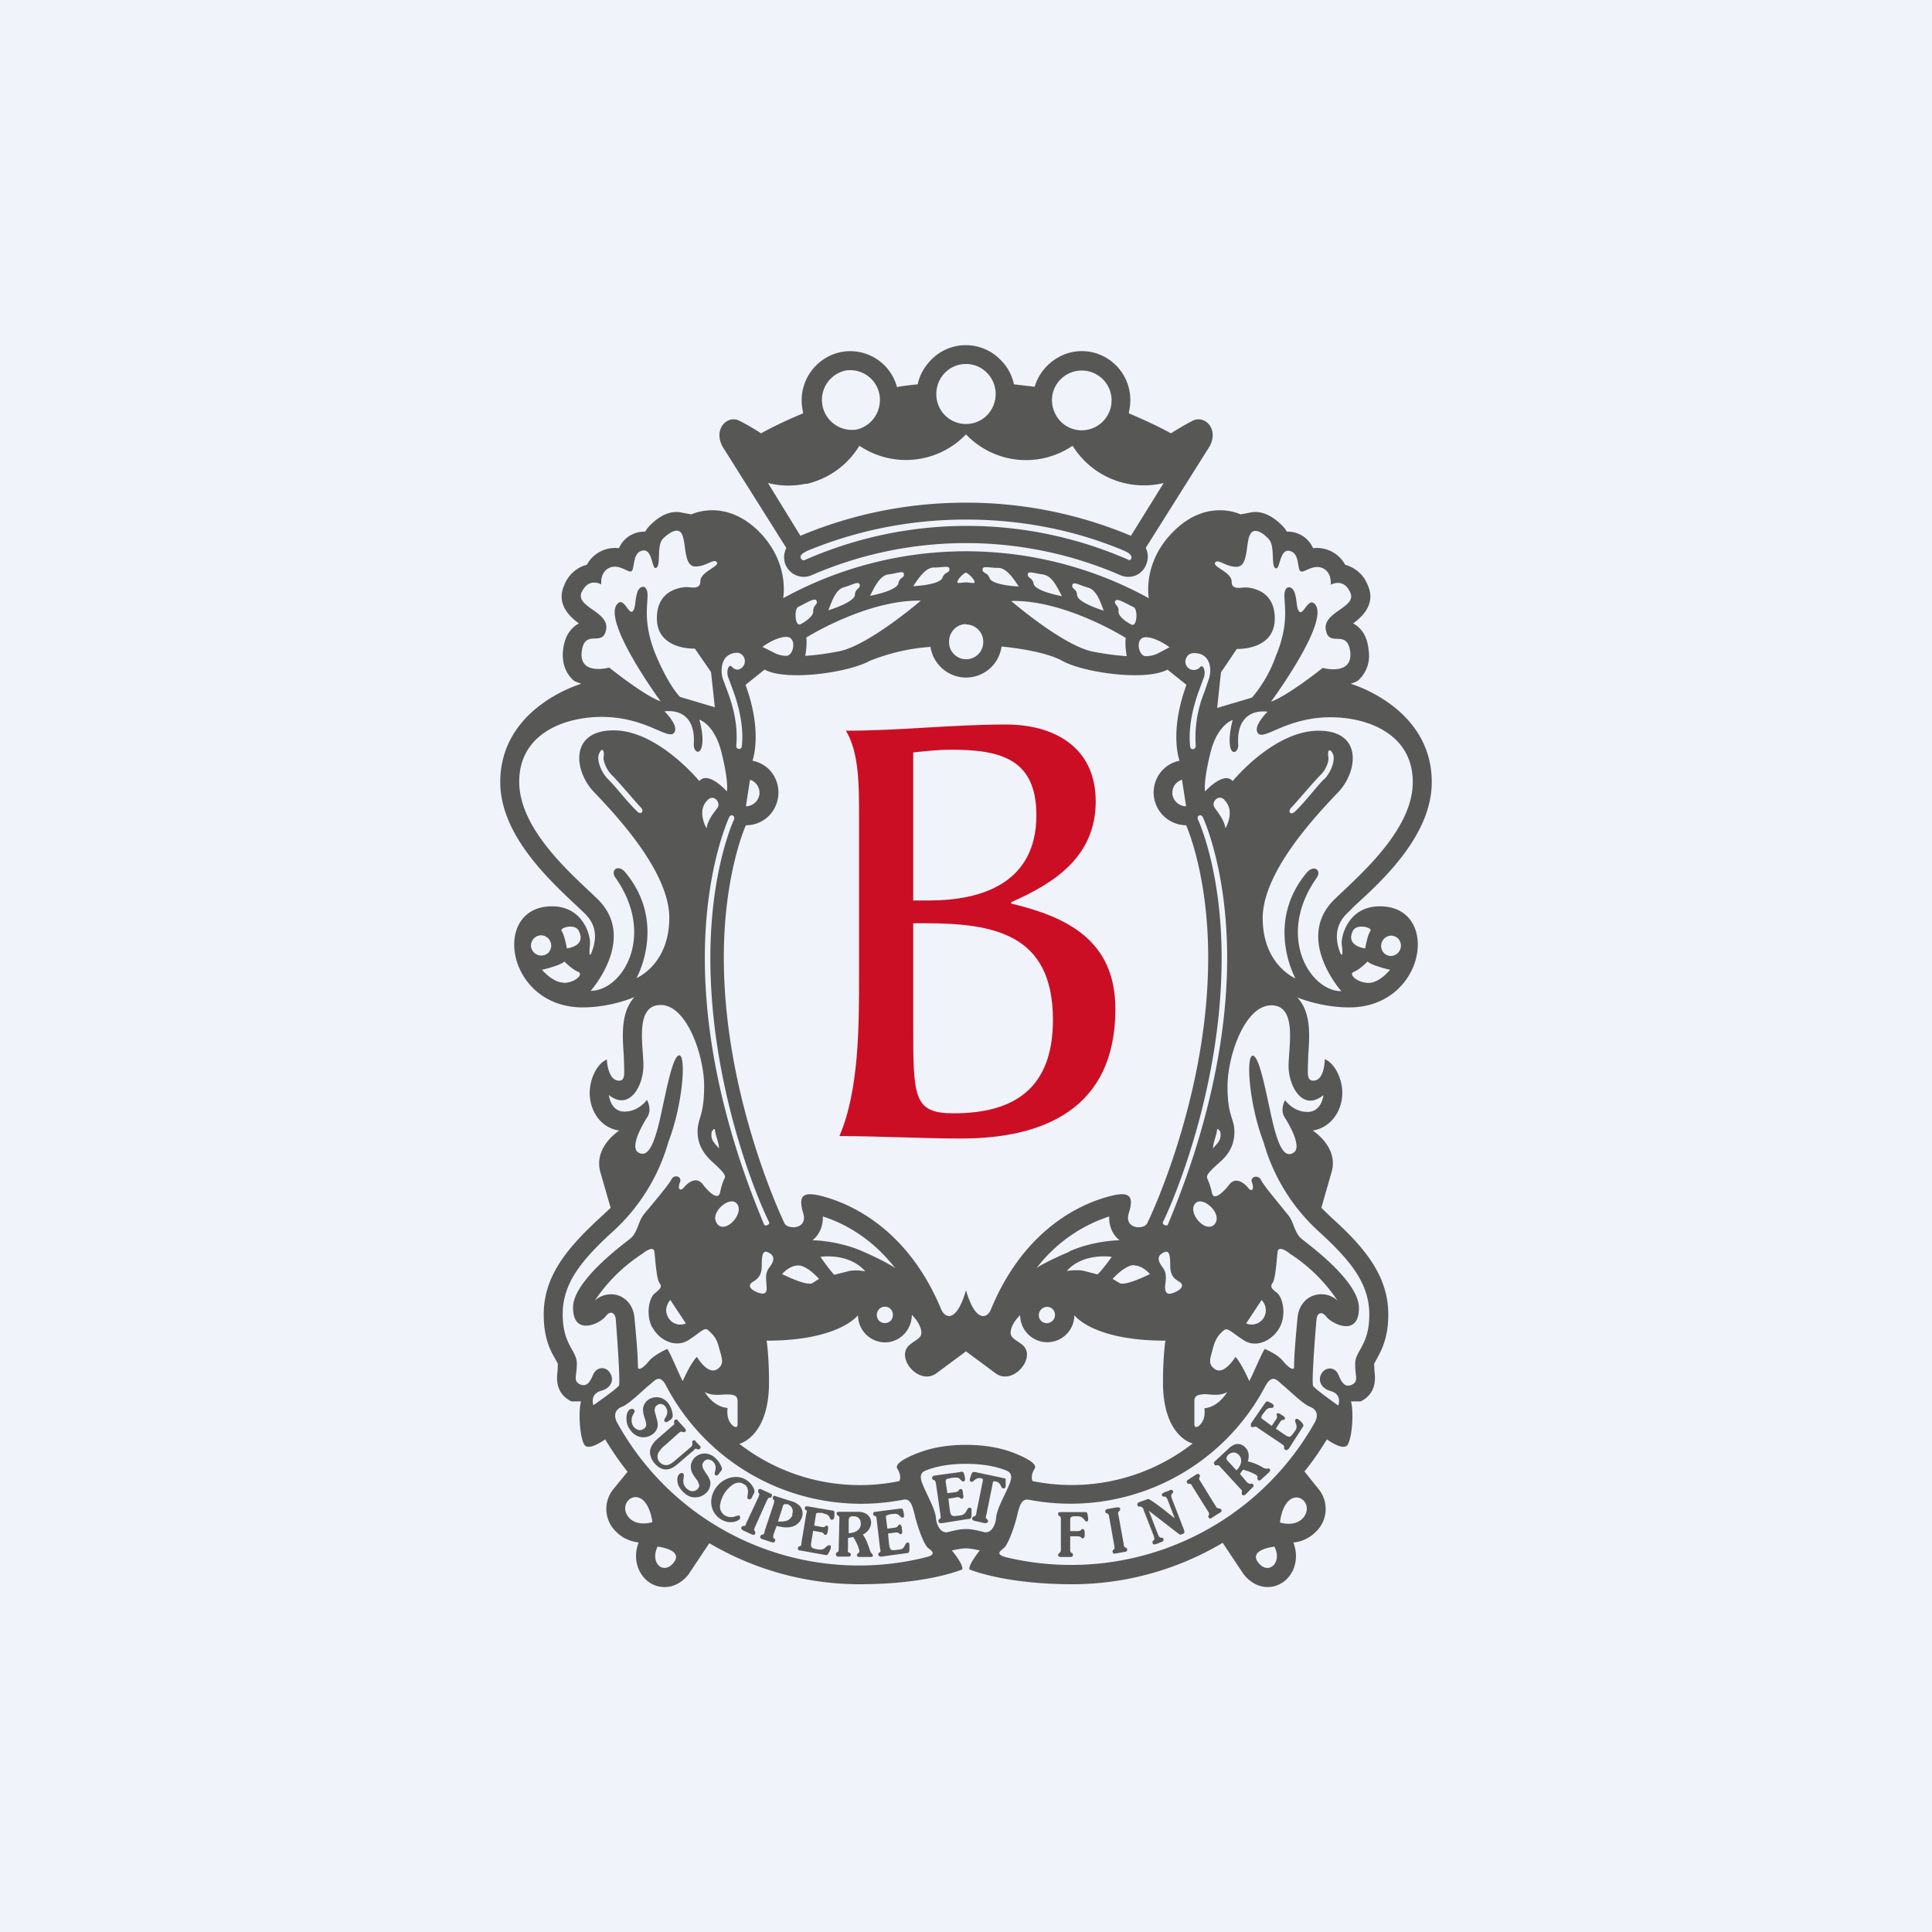
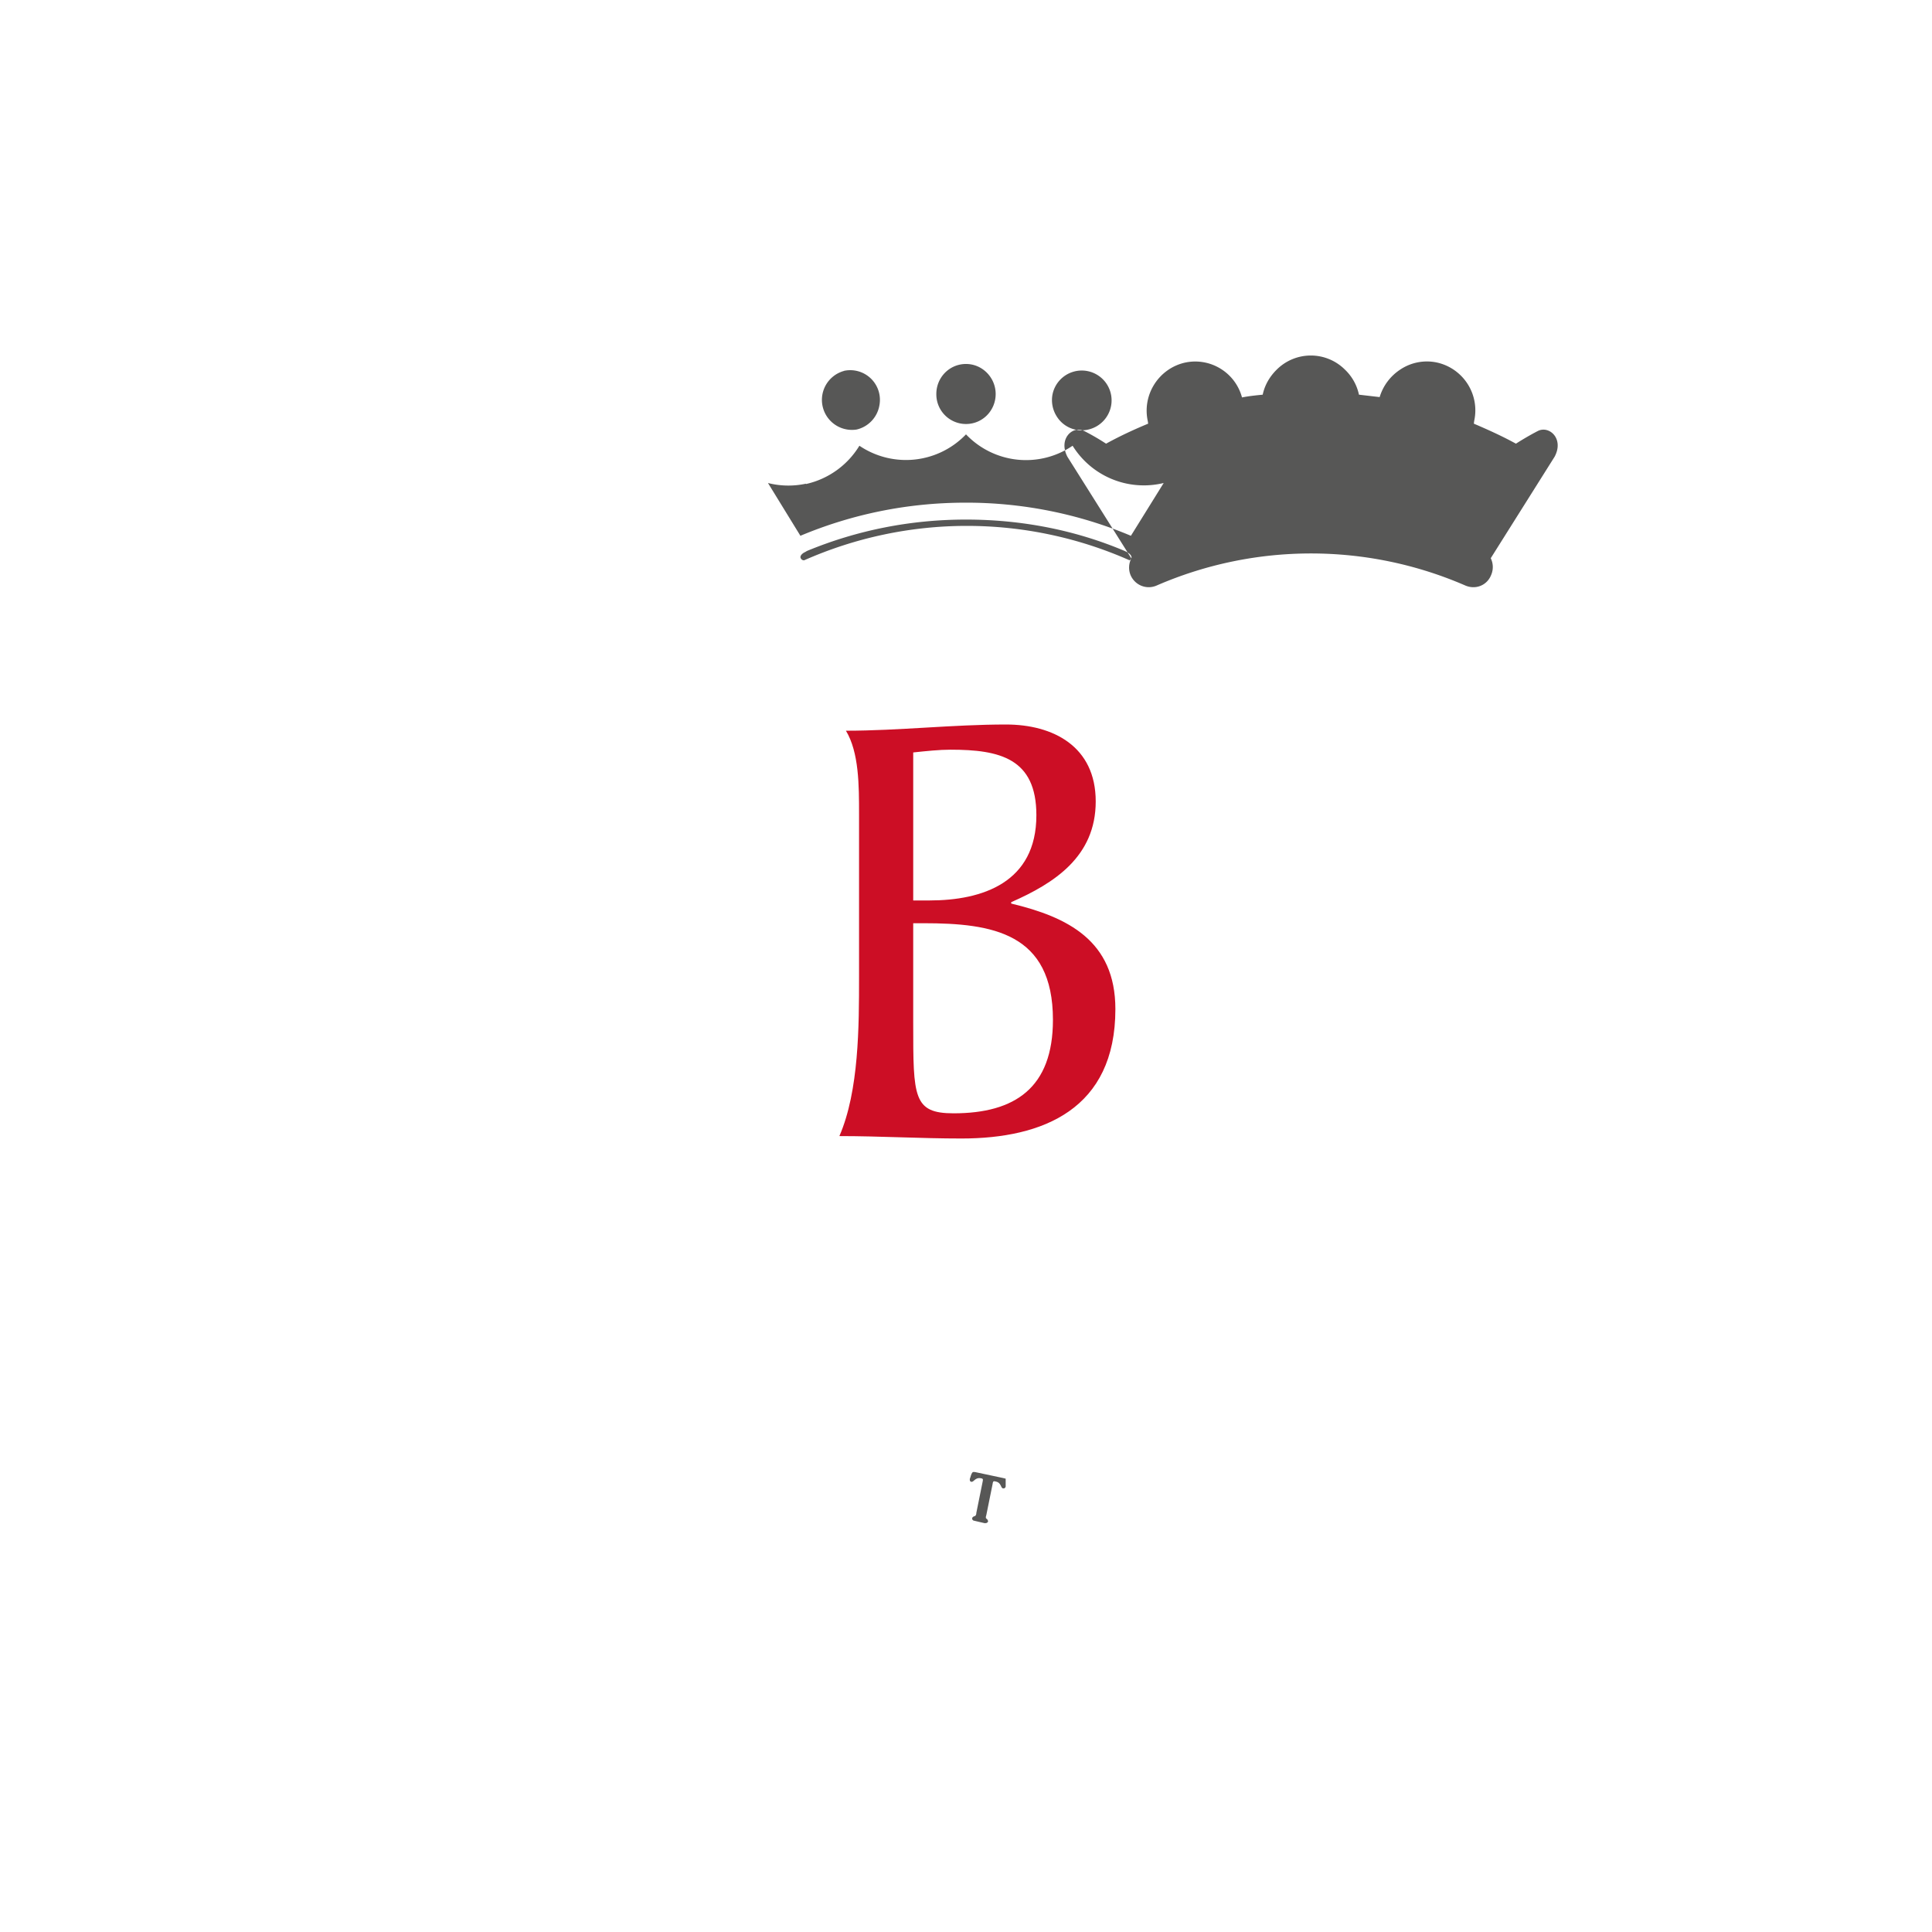
<svg xmlns="http://www.w3.org/2000/svg" width="56" height="56" viewBox="0 0 56 56">
-   <path fill="#F0F3FA" d="M0 0h56v56H0z" />
-   <path d="M23.36 14.03a2.43 2.43 0 0 0 1.55-1.11 2.41 2.41 0 0 0 3.09-.33 2.4 2.4 0 0 0 3.09.33A2.43 2.43 0 0 0 33.73 14l-.95 1.53a12.3 12.3 0 0 0-4.79-.96c-1.7 0-3.31.34-4.79.96L22.26 14c.35.09.73.1 1.1.02Zm1.1-3.28a.86.86 0 0 1 1.03 1 .87.87 0 0 1-.66.7.87.87 0 0 1-.36-1.7Zm3.54-.2c.48 0 .86.4.86.87 0 .48-.38.87-.86.87a.86.86 0 0 1-.86-.87c0-.48.38-.87.86-.87Zm2.51.87a.86.86 0 1 1 1.69.37.87.87 0 0 1-.7.67.85.85 0 0 1-.87-.39.88.88 0 0 1-.12-.65Zm2.28 4.77a.1.1 0 0 1-.05.05 11.65 11.65 0 0 0-9.43 0 .1.1 0 0 1-.1-.06c-.03-.05.02-.13.13-.18l.05-.03c1.45-.6 3-.91 4.61-.91 1.6 0 3.16.3 4.6.91l.06.03c.1.05.16.13.13.19Zm-10-.3a.58.58 0 0 0-.02.48c.13.3.47.43.76.3a11.23 11.23 0 0 1 8.94 0c.3.13.63 0 .75-.3a.58.58 0 0 0-.01-.49l1.85-2.94c.28-.52-.15-.91-.48-.75-.33.17-.64.37-.64.37-.4-.22-.8-.4-1.22-.58l.01-.08a1.42 1.42 0 0 0-1.07-1.69 1.39 1.39 0 0 0-1.07.2c-.29.19-.5.47-.6.8l-.6-.07a1.4 1.4 0 0 0-.4-.72 1.4 1.4 0 0 0-1.99 0c-.2.2-.34.44-.4.72-.2.02-.4.04-.6.08a1.4 1.4 0 0 0-.6-.82 1.4 1.4 0 0 0-1.05-.19c-.76.17-1.25.93-1.08 1.7l.01.07c-.41.17-.82.36-1.22.58 0 0-.3-.2-.64-.37-.33-.16-.75.23-.48.75l1.85 2.94Z" fill="#575756" />
-   <path d="M40.32 27.71a.3.3 0 0 1-.21-.09.3.3 0 0 1 .2-.5.3.3 0 0 1 .21.08.3.3 0 0 1-.2.51Zm-.65.78c-.32 0-.6-.25-.43-.32.18-.07.4-.3.4-.3.12.12.65.24.65.24s-.3.38-.62.38Zm-.46-1.5c.11-.24.6-.1.51 0-.08.1-.15.5-.15.5s-.57-.06-.36-.5Zm-.71-5.06s-.02-.17.03-.18c.06-.02.11.12.11.12.06.14-.03.47-.24.7l-.05.04c-.27.29-.51.62-.81.91-.13.13-.22 0-.12-.1.25-.27.5-.58.82-.92l.04-.04c.2-.2.25-.47.22-.53Zm-.34 3.52c.16-.22-.07-.4-.28-.16-1.23 1.47-.33 3.07-.33 3.07s-.95-.39-.95-1.75c0-1.37 1.63-3.06 2.2-3.66.56-.6.7-1.77-.58-1.77-1.3 0-2.49 1.46-2.49 1.46-.26-.3-.8.3-.8.3s-.06-.24.15-1.1c.2-.84.65-.97.65-.97s-.15.53-.06.82c.06.2.23.09.22-.1-.07-1.13.85-.96.85-.96s-.45.44-.27.63c.18.2.83-.47 2.1-.47 1.05 0 2.38.47 2.38 1.88 0 1.4-1.58 2.73-2.25 3.38-1.2 1.14.18 2.68.18 2.68-.91 0-1.9-1.6-.72-3.28Zm.2 6.3s-.05.48-.46.48c-.42 0-.65-.34-.65-.34s-.17.27 0 .52c.16.25.5.87.23 1.01-.26.15-.44-.22-.62-1.02-.18-.81-.36-1.8-.55-1.8-.2 0-.11 1.4.32 2.52a5.53 5.53 0 0 0 1.6 2.58c.91.83 1.46 1.5 1.46 2.4 0 .9-.41 1.05-.41 1.43 0 .37.1.5-.08.6-.2.1-.3-.03-.4-.27-.09-.24-.37-.26-.5-.04-.11.2 0 .43.27.5.35.1.22.42.22.42s-.67-.47-.73-.57c-.05-.1.08-1.75.1-1.92.01-.18.14-.27.29-.08.15.2.94.6.94-.26 0-.8-1.55-1.9-1.66-2-.22-.18-.22-.49-.4-.7-.18-.23-.71-.85-.78-1.01-.08-.16-.33-.1-.26.08s0 .3-.12.14c-.13-.15-.37-.32-.55-.07-.2.25-.44.45-.49.23-.05-.23-.1-.33-.14-.43-.04-.1.13-.25.36-.46.24-.2.43-.48.43-.88s-.2-.44-.2-1.32c0-.88.5-2.35 1.27-2.35.76 0 .5 1.2.5 1.76 0 .57.4 1.33 1 .85Zm-.24 9.46a8.1 8.1 0 0 1-8.95 3.93c-.33-.09-.19-.17-.06-.28.12-.12.29-.59.37-.92.08-.34.14-.5.34-.47a6.38 6.38 0 0 0 6.86-3.3c.2-.35.33-.17.48-.04.16.12.6.57.82.65.22.09.22.28.14.43Zm-.36 2.8c-.25.26-.66.12-.66.12s.04-.47.29-.66c.32-.23.68.2.37.54Zm-1.29 1.28c-.29-.38.47-.46.47-.46.24.47-.18.84-.47.46Zm-7.94-.88c-.17-.04-.34-.09-.53-.09s-.36.05-.53.09c-.19.04-.32-.18-.34-.4-.02-.23-.16-.48-.3-.79-.14-.3-.23-.51.01-.6.36-.14.75-.19 1.16-.19.4 0 .8.05 1.16.19.24.09.15.3.01.6-.14.3-.28.56-.3.79-.02.22-.15.44-.34.4Zm-1.7.73a8 8 0 0 1-8.95-3.92c-.08-.16-.08-.35.14-.44.22-.08.66-.53.82-.65.15-.13.29-.31.47.04a6.38 6.38 0 0 0 6.87 3.3c.2-.04.26.13.34.47.08.33.25.8.37.92.13.1.27.2-.06.28Zm-7.3.15c-.3.38-.7.01-.47-.46 0 0 .76.08.47.46ZM18.24 44c-.31-.34.05-.77.37-.54.25.19.3.66.3.66s-.42.14-.67-.12Zm-1.04-3.27s-.12-.32.23-.42c.27-.07.38-.3.26-.5-.12-.22-.4-.2-.5.04-.1.24-.2.36-.39.27-.19-.1-.08-.23-.08-.6 0-.38-.41-.53-.41-1.43 0-.9.55-1.57 1.46-2.4a5.54 5.54 0 0 0 1.6-2.58c.43-1.12.52-2.52.32-2.52-.19 0-.37.99-.55 1.8-.18.8-.36 1.17-.63 1.02-.26-.14.08-.76.24-1.01.17-.25 0-.52 0-.52s-.23.34-.65.34c-.41 0-.45-.48-.45-.48.6.48 1-.28 1-.85s-.26-1.76.5-1.76 1.26 1.47 1.26 2.35c0 .88-.19.92-.19 1.32s.2.67.43.88c.23.21.4.37.36.46-.05.1-.09.2-.14.43-.05.22-.3.02-.49-.23-.18-.25-.42-.08-.55.07-.12.15-.2.04-.12-.14.07-.18-.18-.24-.25-.08-.08.16-.61.78-.79 1-.18.22-.18.53-.4.71-.11.1-1.66 1.2-1.66 2 0 .85.79.46.94.26.15-.2.28-.1.3.08.01.17.14 1.82.09 1.92-.06.1-.74.57-.74.57Zm.52-18.28.04.04c.32.34.57.65.82.92.1.1 0 .23-.12.1-.3-.29-.54-.62-.81-.9l-.05-.05c-.21-.23-.3-.56-.24-.7 0 0 .05-.14.1-.12.06.01.04.18.04.18-.03.06.03.33.22.53Zm.12 2.99c1.18 1.68.2 3.28-.72 3.28 0 0 1.38-1.54.18-2.68-.67-.65-2.25-1.97-2.25-3.38s1.33-1.88 2.39-1.88c1.26 0 1.9.66 2.09.47.18-.2-.27-.63-.27-.63s.92-.17.85.95c-.01.2.15.32.22.11.1-.3-.06-.82-.06-.82s.45.13.65.98c.21.85.15 1.1.15 1.1s-.54-.61-.8-.3c0 0-1.2-1.47-2.48-1.47-1.29 0-1.15 1.17-.59 1.77.57.6 2.2 2.29 2.2 3.66 0 1.36-.95 1.75-.95 1.75s.9-1.6-.33-3.07c-.2-.24-.44-.06-.28.16Zm-.98-8.27c.2-.45.57-.23.57-.23s-.05-.35.23-.48.55.15.64.1c.1-.06.03-.47.26-.58.37-.17.32.56.46.48.15-.07 0-.65.2-.85.21-.2.48-.36.57-.07.1.3.04.88.37.88.32 0 .54-.25.62-.12.07.13-.48.27-.48.55 0 .27-.3.15-.46.17-.17.02-.8.11-.8.9 0 .93 1.1.88 1.1.88l.47.68.11 1.02-1.01-.3s-.3-.28-.69-1.19c-.38-.91-.25-1.43-.25-1.76 0-.32-.23-.3-.3-.07-.07.21-.04.5-.15.55-.1.05-.24-.39-.4-.25-.54.44 1.23 2.85 1.23 2.85-.5-.18-1.49-.98-1.49-.98s-.87.24-.8-.45c.08-.69.59-.15.7-.61.16-.56-.9-.68-.7-1.13Zm4.53 1.75a.25.25 0 0 1 0 .49.24.24 0 0 1-.19-.1c-.08-.05-.15.13-.1.3l.14.38c.29.78.3 1.35.26 1.65-.02.11-.17.08-.16-.03.03-.29.03-.82-.25-1.56l-.14-.38c-.08-.26-.05-.75.44-.75Zm.23 4.45.12-.77a.4.4 0 0 1 .27.44.4.4 0 0 1-.39.33Zm12.76 0a.4.4 0 0 1-.4-.4.4.4 0 0 1 .28-.37l.12.77Zm-12.22-3.96c.67.35 2.47.07 3.04-.25a5.8 5.8 0 0 1 1.77-.41 1.05 1.05 0 0 0 1.03.89 1.04 1.04 0 0 0 1.03-.9s1.2.1 1.77.42c.57.32 2.37.6 3.04.25l.55.44c-.51 1.4-.2 2.2-.2 2.2a.93.93 0 0 0-.68.56.95.95 0 0 0 .87 1.31s.64 1.4.64 3.84c0 3.98-1.67 7.51-1.77 7.7-.09.19-.68.17-.53-.3.15-.48.03-.63-.5-.5s-2.43.7-3.5 3.3c-.1.25-.44.4-.72-.56-.28.96-.61.81-.72.55-1.07-2.58-2.97-3.16-3.5-3.29-.53-.13-.64.02-.5.5.15.47-.44.49-.54.3-.09-.19-1.76-3.72-1.76-7.7 0-2.44.64-3.84.64-3.84a.93.93 0 0 0 .87-.58.96.96 0 0 0-.2-1.04.94.94 0 0 0-.48-.25s.31-.8-.2-2.2l.55-.44Zm.63-.95c.32 0 .22.55 0 .55a.79.79 0 0 1-.37-.1l-.32-.16s.38-.29.7-.29Zm.35-.87c.23-.11.5-.29.53-.17.04.11-.1.11-.1.3.01.12-.17.27-.36.37-.17.1-.2-.44-.07-.5Zm1.33-.57c.25-.07.42-.19.45-.07.02.12-.13.1-.14.29-.01.22-.77.45-.77.45.1-.25.21-.61.46-.67Zm1.28-.37c.26-.03.45-.13.45 0 .01.11-.13.08-.16.26-.05.22-.82.36-.82.36.12-.24.28-.59.53-.62Zm-2.38 1.83s1.75-1.1 3.32-1.07c0 0-1.52 1.31-2.38 1.47-.3.06-.65.11-.97.13 0 0 .06-.3.03-.53Zm3.7-2.03c.26 0 .46-.07.45.05 0 .12-.14.07-.2.24-.07.22-.85.25-.85.25.15-.22.35-.54.6-.54ZM28 18.1c.27 0 .5.22.5.5a.5.5 0 0 1-.3.47.5.5 0 0 1-.66-.28.5.5 0 0 1-.03-.2c0-.27.22-.5.49-.5Zm0-1.5c.04 0 .25.18.25.28 0 .04-.17 0-.25 0-.08 0-.25.04-.25 0 0-.1.2-.28.25-.28Zm.93-.14c.25 0 .45.32.6.54 0 0-.78-.03-.85-.25-.06-.17-.2-.12-.2-.24-.01-.12.19-.05.45-.05Zm1.32.2c.25.03.4.38.53.62 0 0-.78-.14-.82-.36-.03-.18-.17-.15-.17-.27.01-.12.2-.02.46 0Zm.83.3c.03-.12.2 0 .45.07.25.06.37.42.46.67 0 0-.76-.23-.77-.45-.01-.19-.16-.17-.14-.29Zm1.58 2.06a8.1 8.1 0 0 1-.97-.13c-.86-.16-2.38-1.47-2.38-1.47 1.56-.04 3.32 1.07 3.32 1.07-.03.23.03.53.03.53Zm-.33-1.6c.03-.1.3.07.53.18.13.06.1.6-.07.5-.2-.1-.37-.25-.37-.37.02-.19-.13-.19-.1-.3Zm.88 1.05c.3 0 .69.29.69.29l-.32.17a.8.8 0 0 1-.37.09c-.22 0-.32-.55 0-.55Zm.5 18.28c-.13-.17-.22-.35.05-.46.14-.05.16.12.16.4s.12.38.26.46c.14.09.1.2-.11.3-.22.1-.3.05-.3-.16.02-.2.06-.37-.06-.54Zm-3.13 1.37a.24.24 0 0 1-.14.21.23.23 0 0 1-.33-.21c0-.13.11-.24.24-.24s.23.1.23.24Zm1.65-1.7s-.28.4-.42.52l-.38-.1c-.21-.05-.51 0-.51 0 .48-.54 1.3-.41 1.3-.41Zm.64.26c.26 0 .46.25.46.25s-.71.36-.88.26l-.2-.12s.35-.4.62-.4Zm-1.87-.4c-.73.31-.95.47-.95.47a4.35 4.35 0 0 1 2.1-1.49c-.01.28.1.53.3.69 0 0-.72 0-1.45.32Zm-7.26.79-.19.12c-.17.1-.88-.26-.88-.26s.2-.25.47-.25c.26 0 .6.39.6.39Zm1.34-.22s-.3-.06-.5 0l-.4.1c-.13-.13-.4-.52-.4-.52s.82-.13 1.3.42Zm.8 1.27c0 .13-.1.23-.23.23a.23.23 0 0 1-.17-.07.24.24 0 0 1 0-.33.23.23 0 0 1 .4.17ZM25 36.27c-.73-.32-1.45-.32-1.45-.32.2-.16.31-.41.3-.69.51.16 1.36.55 2.1 1.5 0 0-.22-.17-.95-.49Zm-2.78 1.02c.02.21-.07.25-.29.16-.22-.1-.25-.21-.1-.3.13-.08.25-.18.25-.46s.02-.45.16-.4c.27.11.18.3.05.46-.12.17-.08.33-.07.54Zm-1.71-14.1c.18-.18.37.06.3.2-.07.12-.29.34-.33.62 0 0-.3-.5.03-.82Zm.33 10.1c-.1-.14-.28-.24-.2-.52.04.02.02-.06.08-.04.02.2.12.38.12.56Zm-.41-5.52c0-2.53.67-4 .7-4.07.04-.12.2-.07.14.07-.03.06-.68 1.5-.68 4 0 3.6 1.28 6.8 1.7 7.65.04.08-.11.13-.14.08-.36-.88-1.72-4.1-1.72-7.73Zm.36 7.7c-.25-.3.35-.82.56-.59.25.26-.3.9-.56.6Zm-1.48 2.5c0-.1.05-.21.12-.29l.45.68a.4.4 0 0 1-.52-.19.42.42 0 0 1-.05-.2Zm-.4.5c.19.37.65.6 1.02.39.37-.23.49-.41.6-.3.12.11.24.21.31.5.08.3.17.47-.04.62-.28.2-.6-.35-.6-.35-.19.19-.41.7-.41.7-.11-.19-.35-.8-.45-.93 0 0-.35.15-.52.34-.16.2-.32.31-.33.18 0-.32-.04-.78-.1-1.43-.03-.32-.22-.57-.5-.65a.69.69 0 0 0-.65.16 4.76 4.76 0 0 1 1.38-1.36c.16-.13.34-.21.35-.04.02.17.06.77.14.88.09.11.04.17-.12.3-.17.12-.28.6-.09.99Zm1.52 1.88c.23.13.5.06.67.07.17 0 .28.03.28.2v.67c0 .12-.13.09-.23-.08-.1-.17-.06-.4-.06-.4-.42-.03-.66-.46-.66-.46Zm8.92 1.75c-.4-.15-.86-.22-1.35-.22-.5 0-.95.07-1.35.22-.4.15-.73.33-.64.47.14.22.06.36.06.36a5.7 5.7 0 0 1-4.64-1.08s.86-.2.86-1.78c0-.8-.07-1.21-.07-1.21 2.12 0 2.65-.74 2.65-.74a.79.79 0 0 0 .78.79c.43 0 .78-.36.78-.8 0 0 .2.19.26.41.07.26-.1.28-.31.45-.46.35.25 1.22.77.83l.85-.63.85.63c.51.39 1.23-.48.77-.83-.22-.17-.38-.2-.31-.45.06-.22.26-.4.26-.4a.78.78 0 1 0 1.57 0s.52.74 2.64.74c0 0-.07.42-.07 1.21 0 1.58.86 1.77.86 1.77a5.7 5.7 0 0 1-4.64 1.09s-.08-.14.06-.36c.09-.14-.25-.32-.64-.47Zm5.86-6.62c-.26.3-.81-.34-.56-.6.21-.23.8.3.56.6Zm-.36 5.73c-.1.17-.23.2-.23.08v-.68c0-.16.1-.18.28-.2.18 0 .44.07.67-.06 0 0-.24.43-.66.47 0 0 .04.22-.06.39Zm1.27-2.85.45-.68c.07.08.12.18.12.3a.41.41 0 0 1-.57.38Zm.98.1c.19-.37.08-.86-.09-.99-.16-.12-.2-.18-.12-.29.08-.11.12-.7.14-.88.01-.17.19-.1.36.04a4.76 4.76 0 0 1 1.38 1.36.69.69 0 0 0-.66-.16c-.28.08-.47.33-.5.65-.06.65-.1 1.1-.1 1.43 0 .13-.17.02-.33-.18-.17-.2-.52-.34-.52-.34-.1.14-.34.74-.45.93 0 0-.22-.51-.4-.7 0 0-.33.55-.6.35-.22-.15-.12-.32-.05-.61.08-.3.19-.4.3-.5.12-.12.24.06.61.29.37.22.83-.02 1.03-.4Zm-1.94-5.17c0-.18.1-.36.12-.56.06-.02.04.06.08.04.08.28-.1.38-.2.52Zm.33-10.1c.33.32.03.82.03.82-.04-.28-.26-.5-.33-.63s.12-.37.3-.2Zm.08 4.58c0 3.62-1.36 6.85-1.72 7.73-.03.05-.18 0-.14-.08.41-.84 1.7-4.04 1.7-7.65 0-2.5-.65-3.94-.68-4-.07-.14.1-.19.14-.07.03.06.7 1.54.7 4.07Zm-.96-8.84c.49 0 .52.49.43.75l-.13.38a3.46 3.46 0 0 0-.25 1.56c0 .1-.14.14-.16.03-.04-.3-.03-.87.26-1.65l.14-.38c.05-.17-.02-.35-.1-.3a.24.24 0 0 1-.2.1.24.24 0 0 1-.24-.25c0-.06.03-.12.07-.17.05-.05.11-.07.18-.07Zm.61-2.62c.08-.13.3.12.62.12.33 0 .27-.59.37-.88.1-.29.36-.14.56.07.2.2.06.78.2.85.15.08.1-.65.47-.48.23.1.16.52.26.57.09.06.36-.22.64-.09s.23.48.23.48.38-.22.57.23c.2.44-.86.56-.7 1.12.11.46.62-.08.7.61.06.69-.8.45-.8.45s-1 .8-1.5.98c0 0 1.78-2.41 1.25-2.85-.17-.14-.3.3-.41.25-.11-.06-.08-.34-.15-.55-.07-.22-.3-.25-.3.07 0 .33.13.85-.25 1.76a3.84 3.84 0 0 1-.69 1.2l-1.01.3.11-1.03.46-.68s1.1.05 1.1-.88c0-.79-.62-.88-.79-.9-.16-.02-.46.1-.46-.17 0-.28-.55-.42-.48-.55ZM16.43 27.48s-.07-.39-.15-.49c-.08-.1.4-.24.5 0 .22.44-.35.5-.35.5Zm-.1 1c-.31 0-.62-.37-.62-.37s.53-.12.65-.24c0 0 .22.23.4.3.17.07-.1.32-.43.32Zm-.94-1.07c0-.16.13-.3.3-.3a.3.3 0 0 1 .27.2.3.3 0 0 1-.07.31.3.3 0 0 1-.5-.2Zm24.6-1.14c-.9 0-1.12.85-1.1 1.1.04.27.02.4-.05.23-.23-.62.03-.96.23-1.15l.2-.2c.84-.76 2.23-2.06 2.23-3.58 0-2.18-2.35-2.85-2.35-2.85.07-.03.16-.05.22-.1a.96.96 0 0 0 .3-.87c-.03-.38-.19-.64-.45-.78.25-.18.68-.56.42-1.12a.97.97 0 0 0-.65-.58.93.93 0 0 0-.93-.48.8.8 0 0 0-.76-.48.82.82 0 0 0-.14-.18c-.4-.4-.73-.42-.94-.37l-.26.05s-.94-.47-1.9.45c-.97.92-.76 1.98-.76 1.98a11 11 0 0 0-10.6 0s.21-1.06-.75-1.98c-.97-.92-1.91-.45-1.91-.45l-.27-.05c-.2-.05-.54-.03-.93.37a.87.87 0 0 0-.14.18.8.8 0 0 0-.76.48.93.93 0 0 0-.93.48l-.07.02a.97.97 0 0 0-.58.56c-.26.56.17.94.42 1.12-.26.14-.42.4-.46.78-.05.48.17.75.3.87.07.05.16.07.23.1 0 0-2.35.67-2.35 2.85 0 1.52 1.4 2.82 2.22 3.59l.2.19c.21.2.47.53.23 1.15-.06.17-.08.04-.05-.22s-.2-1.11-1.1-1.11c-1.77 0-1.34 2.93.89 2.93.83 0 1.5-.3 1.5-.3-.4.44-.35 1.12-.31 1.68l.01.32c0 .18.03.38-.1.42-.38.06-.4-.61-.4-.61-.33.14-.54.68-.49 1.1.04.44.34.89.85.96 0 0-.75.47-.55 1.2l.3 1.04-.3.28c-.98.9-1.64 1.71-1.64 2.81 0 .7.2 1.06.34 1.3l.07.13-.01.22c-.02.17-.08.63.4.87h.28c-.09.38-.02 1.08.1 1.26.13.19.6-.16.6-.16.2.33.41.64.65.94l-.4.49a.91.91 0 0 0 .05 1.23c.2.21.44.3.67.33-.19.51.01.96.33 1.17.37.23.83.13 1.12-.25l.6-.9a8.58 8.58 0 0 0 4.36 1.19c1.99 0 2.97-.43 2.97-.43.05-.13-.3-.55-.3-.55.15-.03.29-.06.41-.06s.26.03.4.06c0 0-.34.42-.3.55 0 0 1 .43 2.98.43 1.56 0 3.06-.43 4.36-1.2l.6.9c.3.39.75.49 1.12.26.32-.2.52-.66.33-1.17.23-.02.47-.12.67-.33a.91.91 0 0 0 .05-1.23l-.4-.5c.24-.29.45-.6.65-.93 0 0 .47.35.6.16.12-.18.19-.88.1-1.26h.28c.48-.24.42-.7.4-.87l-.01-.22.07-.13c.13-.24.34-.6.34-1.3 0-1.1-.66-1.92-1.65-2.81l-.29-.28.3-1.05c.2-.72-.55-1.19-.55-1.19.5-.08.81-.52.85-.97.05-.41-.16-.95-.5-1.1 0 0 0 .68-.38.62-.14-.04-.11-.24-.11-.42l.01-.32c.04-.56.09-1.24-.32-1.67 0 0 .68.29 1.51.29 2.23 0 2.66-2.93.89-2.93Z" fill="#575756" />
-   <path d="M19.06 41.36a.54.54 0 0 0-.03-.25l-.03-.12c-.03-.09-.05-.2.06-.27.1-.06.2 0 .24.07.13.22-.09.34-.04.4.02.04.05.04.09.02.04-.03.1-.06.13-.1l.02-.06a.66.66 0 0 0-.1-.33.45.45 0 0 0-.24-.2.43.43 0 0 0-.35.04.36.36 0 0 0-.17.26c-.01.09.02.2.04.27.02.05.05.14.05.2 0 .05-.02.1-.08.13-.12.08-.24 0-.3-.09a.33.33 0 0 1-.04-.2c0-.06.03-.1.06-.16.02-.04.04-.07.01-.1-.02-.04-.07-.04-.12-.02-.09.06-.11.2-.1.29 0 .1.03.2.09.28.06.1.15.18.27.22.12.04.26.02.37-.05a.37.37 0 0 0 .17-.23Zm1.06.66c.04-.04.06-.03.1-.01.02 0 .04.01.06-.01.05-.04.02-.08 0-.1l-.1-.1c-.02-.04-.05-.07-.1-.04-.02.03-.02.05-.01.07 0 .04 0 .06-.03.1l-.41.35c-.08.07-.17.15-.26.18a.25.25 0 0 1-.25-.08.24.24 0 0 1-.03-.28.78.78 0 0 1 .2-.22l.38-.34c.06-.04.06-.06.12-.03.02 0 .04.01.07-.01.04-.03.01-.07-.01-.1l-.2-.22c-.01-.03-.05-.05-.09-.02-.02.02-.02.04-.02.07v.02c.02.03-.02.06-.05.08l-.39.34c-.12.1-.24.23-.26.39a.5.5 0 0 0 .13.35c.08.1.22.2.37.18.14-.01.28-.13.39-.23l.4-.34Zm.3.61c-.05-.07-.1-.17-.02-.26.07-.1.18-.07.25-.02.19.17.02.35.08.4.03.03.06.02.09-.01l.1-.13a.09.09 0 0 0 0-.07.66.66 0 0 0-.2-.29.45.45 0 0 0-.3-.12.42.42 0 0 0-.31.15.36.36 0 0 0-.08.3c.01.09.07.18.12.25.03.04.09.11.1.17.03.05.02.1-.02.15-.1.11-.23.08-.31.01a.33.33 0 0 1-.11-.17c-.01-.07 0-.11.01-.18 0-.04.01-.08-.02-.1-.03-.03-.09-.01-.12.03-.07.08-.05.22-.02.3.04.1.1.17.18.24.09.08.2.13.33.12.12 0 .24-.06.33-.16.07-.08.1-.18.09-.28a.55.55 0 0 0-.1-.22l-.07-.1Zm.9 1.32a.35.35 0 0 1-.3-.02.3.3 0 0 1-.15-.29.87.87 0 0 1 .39-.62c.1-.06.22-.06.3 0 .05.02.1.07.11.14.02.06.01.1 0 .18 0 .03-.02.1.02.11.03.02.07.01.09-.02l.09-.18-.01-.08a.59.59 0 0 0-.24-.28c-.28-.17-.69-.06-.9.28-.2.34-.1.7.18.87.08.05.2.09.3.08.07 0 .2-.03.25-.1.01-.03 0-.07-.02-.09-.03-.01-.08.01-.11.02Zm.55.42c-.02-.03 0-.07.01-.1l.35-.78c.02-.03.03-.07.07-.08h.02c.02 0 .04 0 .05-.04.02-.04 0-.07-.04-.08l-.26-.12c-.03-.02-.07-.02-.09.02-.01.03 0 .05 0 .07l.02.02c.02.03 0 .06-.01.1l-.36.77c-.01.04-.02.08-.06.08h-.02c-.02 0-.04.01-.06.04-.02.04.02.07.05.09l.26.12c.03.01.07.02.09-.03.01-.03 0-.04-.01-.07l-.01-.01Zm1.1-.46c-.07.2-.28.2-.42.19l.13-.4c0-.04.02-.07.05-.1h.1c.12.05.18.16.13.3Zm.22-.25a.54.54 0 0 0-.26-.15l-.44-.14c-.03-.02-.07-.02-.09.03 0 .03 0 .05.02.07l.01.01c.03.03 0 .07 0 .1l-.27.81c0 .04-.01.08-.05.09h-.02c-.02.01-.04.02-.05.05-.02.04.02.07.05.08l.27.09c.03 0 .1.03.1-.03.02-.03.01-.04 0-.06-.03-.02-.05-.03-.05-.07l.01-.06.09-.25c.13.03.27.06.41.03a.41.41 0 0 0 .32-.27.33.33 0 0 0-.05-.33Zm.91.12-.7-.12c-.02 0-.06 0-.07.04 0 .03 0 .05.02.07h.02c.03.03.01.07 0 .11l-.14.84c0 .04 0 .08-.04.1h-.02c-.02.01-.04.02-.04.05-.01.05.02.07.06.07l.72.13c.07.01.08 0 .11-.06.02-.04.06-.1.06-.16v-.04a.06.06 0 0 0-.04-.02c-.04-.01-.08.04-.11.06-.08.08-.14.07-.23.06-.2-.04-.21-.06-.18-.24l.05-.3.22.04c.1.01.08.07.13.08.06.01.07-.09.08-.14 0-.04.02-.12-.03-.13-.05 0-.05.06-.15.04l-.22-.04.05-.32c0-.03.02-.04.05-.05h.12l.15.05c.04.02.06.04.08.09.01.03.03.06.06.06.04 0 .06-.02.07-.07a.5.5 0 0 0 0-.17c-.01-.02-.05-.03-.08-.03Zm.5.66v-.34c0-.04 0-.1.03-.12.02-.03.08-.03.1-.03.13 0 .22.06.22.22 0 .2-.21.27-.36.27Zm.68.6c-.04-.04-.05-.06-.07-.12-.05-.15-.1-.3-.2-.44.12-.06.23-.17.24-.34a.3.3 0 0 0-.14-.26.48.48 0 0 0-.25-.06h-.53c-.04 0-.08 0-.08.05 0 .03.02.05.04.06l.01.01c.04.02.03.06.03.1l-.02.85c0 .04 0 .08-.03.1h-.02c-.02.02-.03.03-.03.06 0 .05.04.07.07.07h.29c.03 0 .07 0 .07-.06 0-.03-.01-.04-.03-.05L24.6 45c-.03-.02-.03-.06-.02-.1v-.32l.15-.03c.06.08.18.33.18.42 0 .05-.07.05-.07.1 0 .06.05.06.09.06h.3c.02 0 .07 0 .07-.04 0-.03-.01-.04-.03-.06Zm1.03-.33c-.04 0-.07.06-.09.1-.05.1-.11.1-.2.11-.2.03-.22.02-.25-.16l-.03-.31.22-.03c.1-.01.1.05.15.05.06-.01.04-.11.03-.16 0-.05-.01-.12-.07-.12-.05.01-.02.07-.13.09l-.22.03-.04-.33c0-.03 0-.05.03-.06a.69.69 0 0 1 .27-.04c.04.01.07.03.1.06s.05.05.08.05c.04 0 .05-.04.04-.09a.45.45 0 0 0-.04-.16c-.02-.02-.06-.01-.09-.01l-.7.09c-.03 0-.07.02-.06.07 0 .03.02.04.04.05h.02c.04.02.03.07.04.1l.1.85c.01.04.02.08 0 .1l-.02.01c-.02.02-.04.03-.03.06 0 .05.05.06.08.06l.73-.1c.06 0 .08-.01.09-.1v-.16c0-.03-.03-.05-.05-.05Zm5.18-.88h-.75c-.03 0-.07 0-.07.05 0 .04.01.05.03.06l.02.01c.03.02.03.06.03.1v.85c0 .04 0 .08-.03.1l-.01.01c-.02.02-.04.03-.04.06 0 .05.04.06.08.06h.28c.03 0 .07-.01.07-.06 0-.03-.01-.04-.03-.06h-.02c-.03-.03-.03-.07-.03-.1v-.38h.22c.1 0 .1.06.14.06.07 0 .06-.1.06-.15 0-.04 0-.12-.06-.12-.05 0-.03.06-.14.06h-.22v-.3c0-.03 0-.08.02-.1.03-.03.1-.03.13-.03.12 0 .18 0 .26.1.02.03.04.05.07.05.05 0 .04-.06.04-.1-.01-.04-.01-.14-.05-.17Zm1.14 1.03-.02-.01c-.03-.02-.04-.06-.04-.1l-.15-.83c-.01-.04-.02-.08 0-.1l.02-.02c.02-.02.03-.03.03-.06-.01-.05-.05-.05-.09-.05l-.28.05c-.03 0-.07.03-.06.08 0 .03.02.04.05.05h.01c.04.02.04.06.05.1l.15.84c0 .03.02.07-.01.1l-.02.01c-.01.02-.03.03-.02.06 0 .05.05.06.08.05l.28-.05c.04 0 .07-.03.06-.07 0-.04-.02-.04-.04-.05Zm1.33-1.45a.3.3 0 0 1-.01-.05c0-.04.01-.05.03-.07.02-.02.03-.04.02-.07-.02-.06-.09-.03-.12-.01l-.12.04c-.03.02-.1.04-.08.1.02.02.03.03.06.03s.05 0 .07.03l.03.05.21.55-.3-.24c-.13-.1-.3-.23-.42-.3-.05-.03-.06-.02-.11 0l-.2.07c-.03.02-.07.03-.05.09.01.04.04.04.07.04.08 0 .1.06.12.13l.29.74.01.06c0 .03-.02.05-.04.06-.02.03-.02.04-.01.07.02.06.08.03.12.02l.12-.05c.03-.01.1-.03.07-.09 0-.03-.03-.04-.05-.04-.03 0-.05 0-.07-.03a.31.31 0 0 1-.03-.05l-.27-.7.71.55.17.13c.03.02.05.01.08 0 .09-.03.08-.06.05-.15l-.35-.9Zm1.38.31h-.02c-.04 0-.06-.03-.08-.06l-.45-.73c-.02-.03-.04-.06-.03-.1l.01-.01c.01-.03.02-.04 0-.07-.02-.04-.06-.03-.1-.01l-.23.15c-.03.02-.06.05-.03.09.01.03.03.03.06.03h.02c.04 0 .05.04.07.07l.45.72c.02.03.05.07.03.1v.02c-.02.02-.03.04 0 .07.02.04.06.03.09 0l.24-.15c.03-.01.05-.05.03-.09l-.06-.03Zm.5-1.1-.23-.25c-.03-.03-.06-.06-.06-.1 0-.04.03-.08.05-.1.09-.08.2-.1.31 0 .14.16.03.35-.07.45Zm.9-.05c-.05 0-.07 0-.13-.03a1.4 1.4 0 0 0-.44-.18c.04-.13.04-.29-.07-.4a.3.3 0 0 0-.28-.1.48.48 0 0 0-.21.13l-.4.37c-.02.02-.04.06 0 .1.01.02.03.02.06.01h.02c.03 0 .06.02.08.05l.58.63c.02.02.06.05.05.09l-.01.02.01.06c.03.04.07.02.1 0l.2-.2c.03-.02.05-.06.02-.1-.02-.02-.04-.02-.06-.01h-.02c-.04 0-.07-.03-.1-.05l-.2-.24.09-.12c.09.02.35.11.41.18.03.03-.02.08.02.11.04.05.08.01.1-.01l.22-.2c.02-.03.06-.06.02-.1-.02-.02-.04-.02-.06-.01Zm.89-1.43c-.03-.02-.07-.02-.08 0-.02.04 0 .1.02.14.03.1 0 .15-.05.22-.12.17-.14.18-.29.08l-.25-.17.13-.2c.05-.08.1-.03.13-.08s-.06-.1-.1-.12c-.03-.03-.1-.07-.13-.03-.03.04.04.07-.02.16l-.13.19-.27-.2c-.02 0-.03-.03-.03-.05 0-.03.04-.09.06-.11.03-.04.07-.1.1-.12a.16.16 0 0 1 .11-.04c.04 0 .07 0 .08-.03.03-.03 0-.06-.03-.09-.03-.02-.12-.07-.15-.07s-.05.04-.07.06l-.4.58c0 .03-.02.07.02.1.02.02.04 0 .06 0h.02c.04-.02.07 0 .1.03l.7.47c.03.03.07.04.06.08v.02c0 .03 0 .05.03.06.04.03.07 0 .1-.02l.4-.62c.04-.05.04-.07 0-.13a.6.6 0 0 0-.12-.11ZM28.1 43.7c-.04 0-.07.07-.09.1-.05.1-.12.12-.21.13-.22.03-.24.02-.27-.17l-.04-.32.24-.04c.1-.02.1.05.15.04.07 0 .04-.11.03-.16 0-.05-.01-.13-.07-.12-.05 0-.03.07-.14.09l-.24.03-.05-.34c0-.03.01-.05.03-.07l.13-.03a.7.7 0 0 1 .16-.01c.05 0 .08.02.11.06.03.03.05.05.08.05.05 0 .06-.05.05-.1a.49.49 0 0 0-.05-.17c-.03-.02-.07-.01-.1 0l-.73.1c-.04.01-.08.03-.07.08 0 .03.02.04.05.05l.02.01c.03.02.03.06.04.1l.13.9c0 .04.02.08-.01.1l-.02.02c-.02.02-.03.03-.03.07.01.05.06.05.1.05l.76-.12c.08 0 .09-.02.1-.1v-.18c0-.03-.03-.05-.06-.05Z" fill="#575756" />
+   <path d="M23.36 14.03a2.43 2.43 0 0 0 1.55-1.11 2.41 2.41 0 0 0 3.09-.33 2.4 2.4 0 0 0 3.09.33A2.43 2.43 0 0 0 33.73 14l-.95 1.53a12.3 12.3 0 0 0-4.79-.96c-1.7 0-3.31.34-4.79.96L22.26 14c.35.09.73.1 1.1.02Zm1.1-3.28a.86.86 0 0 1 1.03 1 .87.87 0 0 1-.66.7.87.87 0 0 1-.36-1.7Zm3.54-.2c.48 0 .86.4.86.87 0 .48-.38.87-.86.87a.86.86 0 0 1-.86-.87c0-.48.38-.87.86-.87Zm2.51.87a.86.86 0 1 1 1.69.37.87.87 0 0 1-.7.67.85.85 0 0 1-.87-.39.88.88 0 0 1-.12-.65Zm2.28 4.77a.1.1 0 0 1-.05.05 11.65 11.65 0 0 0-9.43 0 .1.1 0 0 1-.1-.06c-.03-.05.02-.13.13-.18l.05-.03c1.45-.6 3-.91 4.61-.91 1.6 0 3.16.3 4.6.91l.06.03c.1.05.16.13.13.19Za.58.58 0 0 0-.02.48c.13.3.47.43.76.3a11.23 11.23 0 0 1 8.94 0c.3.13.63 0 .75-.3a.58.58 0 0 0-.01-.49l1.85-2.94c.28-.52-.15-.91-.48-.75-.33.17-.64.37-.64.37-.4-.22-.8-.4-1.22-.58l.01-.08a1.42 1.42 0 0 0-1.07-1.69 1.39 1.39 0 0 0-1.07.2c-.29.19-.5.47-.6.8l-.6-.07a1.4 1.4 0 0 0-.4-.72 1.4 1.4 0 0 0-1.99 0c-.2.2-.34.44-.4.72-.2.02-.4.04-.6.08a1.4 1.4 0 0 0-.6-.82 1.4 1.4 0 0 0-1.05-.19c-.76.17-1.25.93-1.08 1.7l.01.07c-.41.17-.82.36-1.22.58 0 0-.3-.2-.64-.37-.33-.16-.75.23-.48.75l1.85 2.94Z" fill="#575756" />
  <path d="m29.07 42.84-.8-.17c-.02 0-.05-.01-.07 0-.03.01-.06.1-.07.14l-.02.06c0 .04 0 .07.04.08.08.02.11-.14.29-.1.07.01.05.05.04.11l-.18.89c0 .04-.01.08-.05.1h-.02c-.02.02-.04.02-.05.05-.01.05.03.08.06.08l.3.07c.04 0 .08 0 .1-.05 0-.03-.02-.05-.03-.07l-.02-.01c-.03-.03-.01-.07 0-.11l.18-.89c.01-.06.01-.1.08-.08.18.03.15.19.22.2.04.01.07-.01.08-.05v-.23l-.08-.02Z" fill="#575756" />
  <path d="M26.47 29.67c0 2.13 0 2.6 1.17 2.6 1.78 0 2.88-.74 2.88-2.71 0-2.52-1.75-2.8-3.75-2.8h-.3v2.9Zm0-3.57h.47c1.54 0 3.1-.52 3.1-2.47 0-1.65-1.06-1.9-2.49-1.9-.33 0-.7.04-1.08.08v4.29Zm-1.57-2.5c0-.83 0-1.79-.38-2.42 1.53 0 3.1-.18 4.64-.18 1.36 0 2.6.63 2.6 2.23s-1.2 2.37-2.45 2.92v.04c1.63.39 3.02 1.07 3.02 3.06 0 2.9-2.1 3.75-4.46 3.75-1.19 0-2.36-.07-3.54-.07.57-1.31.57-3.2.57-4.62V23.6Z" fill="#CC0E25" />
</svg>